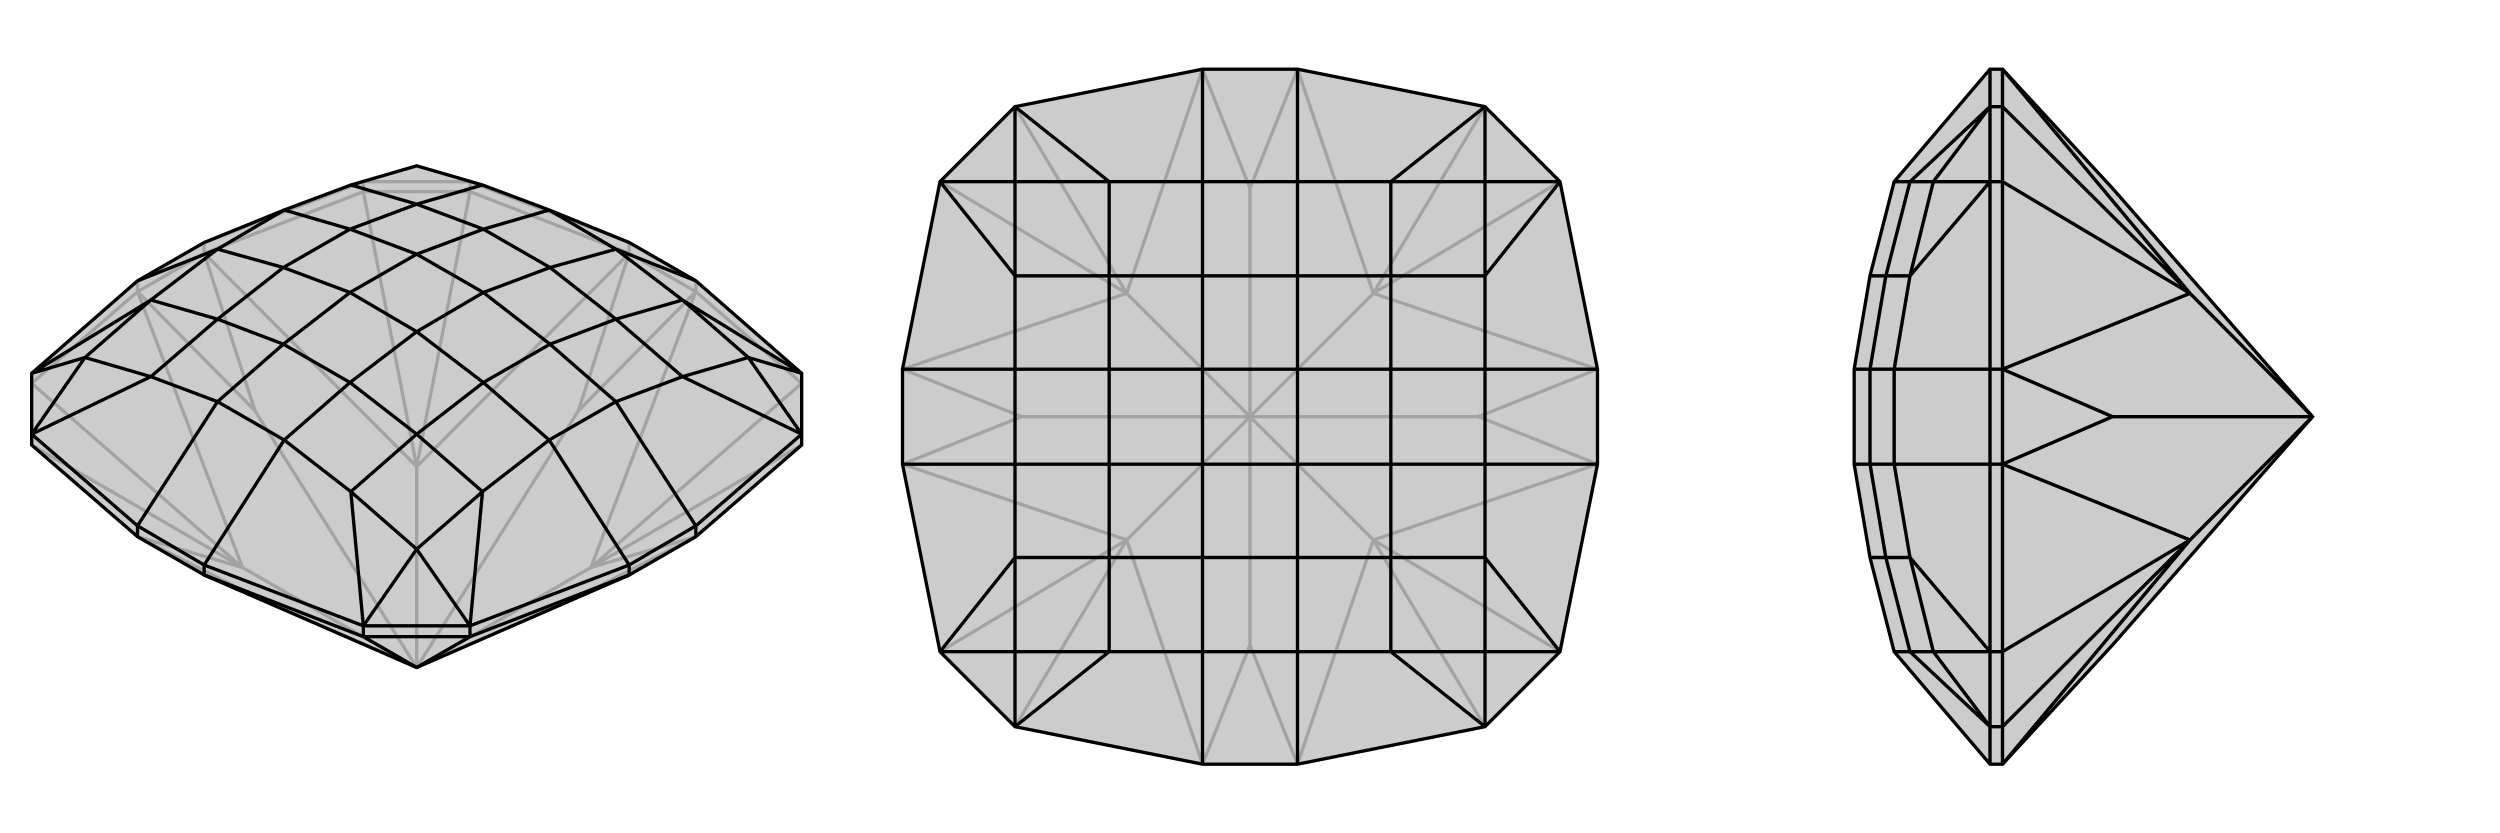
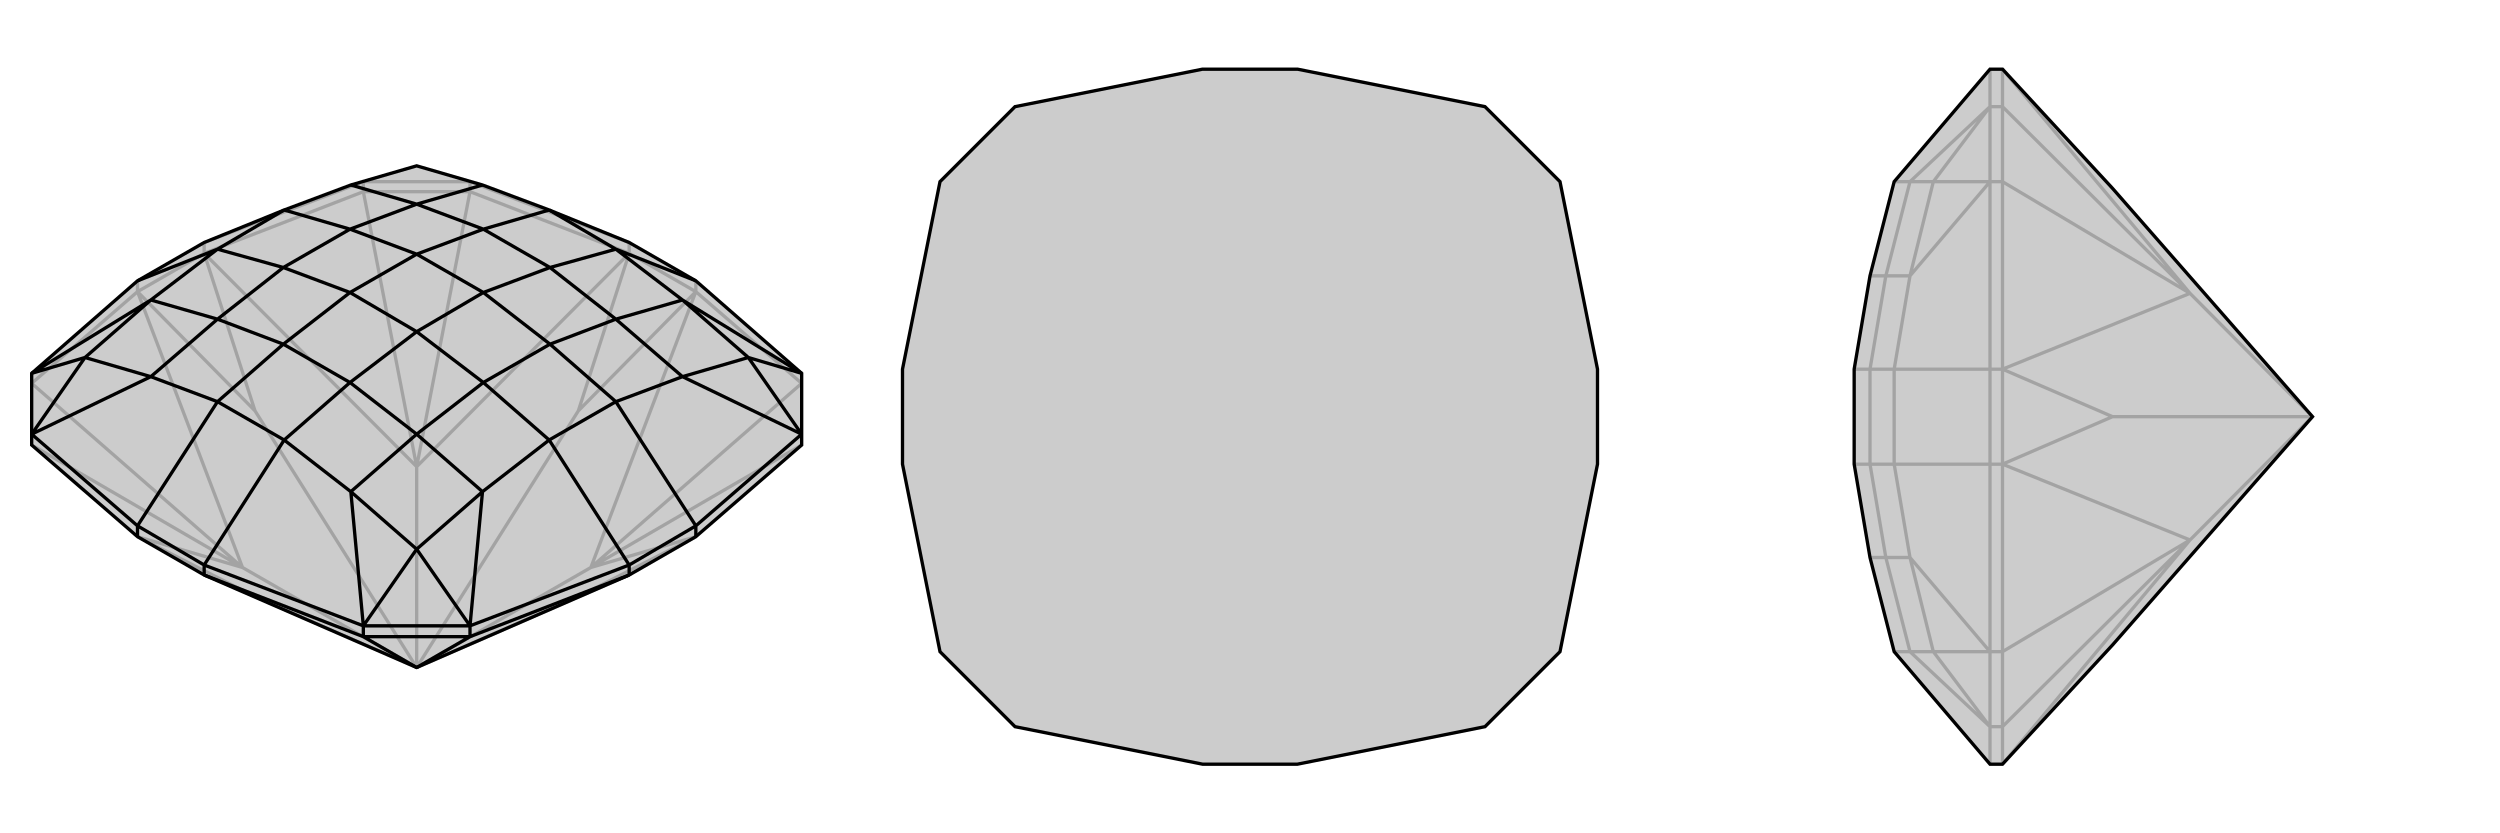
<svg xmlns="http://www.w3.org/2000/svg" viewBox="0 0 3000 1000">
  <g stroke="currentColor" stroke-width="4" fill="none" transform="translate(0 76)">
    <path fill="currentColor" stroke="none" fill-opacity=".2" d="M245,614L500,725L755,614L835,568L962,458L962,445L962,372L835,261L755,215L659,176L579,146L500,123L421,146L341,176L245,215L165,261L38,372L38,445L38,458L165,568z" />
    <path stroke-opacity=".2" d="M755,228L835,274M165,274L245,228M755,228L564,154M755,228L755,215M245,228L436,154M245,228L245,215M165,274L38,384M165,274L165,261M835,274L962,384M835,274L835,261M165,568L306,640M165,568L291,605M165,274L306,417M165,274L291,605M291,605L500,725M245,228L306,417M245,228L500,484M306,417L500,725M755,228L694,417M755,228L500,484M500,484L500,725M835,274L694,417M835,274L709,605M500,725L694,417M835,568L694,640M835,568L709,605M500,725L709,605M755,614L694,640M500,725L694,640M245,614L306,640M500,725L306,640M500,725L500,725M291,605L38,458M291,605L38,384M500,484L436,154M500,484L564,154M709,605L962,384M709,605L962,458M564,154L564,142M436,154L436,142M564,154L436,154M564,142L436,142M564,142L755,215M436,142L245,215" />
    <path d="M245,614L500,725L755,614L835,568L962,458L962,445L962,372L835,261L755,215L659,176L579,146L500,123L421,146L341,176L245,215L165,261L38,372L38,445L38,458L165,568z" />
    <path d="M165,568L165,555M245,614L436,688M245,614L245,602M755,614L564,688M755,614L755,602M835,568L835,555M500,725L564,688M500,725L436,688M436,688L436,675M564,688L564,675M436,688L564,688M436,675L564,675M436,675L245,602M564,675L755,602M962,445L835,555M38,445L165,555M165,555L245,602M245,602L341,452M165,555L261,406M755,602L835,555M755,602L659,452M835,555L739,406M835,261L739,223M165,261L261,223M436,675L500,583M436,675L421,514M564,675L500,583M564,675L579,514M962,445L898,353M962,445L819,376M962,372L898,353M962,372L819,284M38,372L102,353M38,372L181,284M38,445L102,353M38,445L181,376M500,583L421,514M500,583L579,514M898,353L819,376M898,353L819,284M102,353L181,284M102,353L181,376M579,146L500,169M421,146L500,169M181,284L261,223M181,284L261,307M181,376L261,406M181,376L261,307M421,514L341,452M421,514L500,445M579,514L659,452M579,514L500,445M819,376L739,406M819,376L739,307M819,284L739,223M819,284L739,307M341,452L261,406M261,406L340,337M341,452L420,383M659,452L739,406M659,452L580,383M739,406L660,337M739,223L659,176M659,176L580,199M739,223L660,245M341,176L261,223M341,176L420,199M261,223L340,245M500,445L420,383M500,445L580,383M739,307L660,337M739,307L660,245M500,169L580,199M500,169L420,199M261,307L340,245M261,307L340,337M420,383L340,337M420,383L500,322M340,337L420,275M580,383L660,337M580,383L500,322M660,337L580,275M660,245L580,199M660,245L580,275M580,199L500,229M420,199L340,245M420,199L500,229M340,245L420,275M500,322L420,275M500,322L580,275M580,275L500,229M500,229L420,275" />
  </g>
  <g stroke="currentColor" stroke-width="4" fill="none" transform="translate(1000 0)">
    <path fill="currentColor" stroke="none" fill-opacity=".2" d="M872,782L917,557L917,443L872,218L782,128L557,83L443,83L218,128L128,218L83,443L83,557L128,782L218,872L443,917L557,917L782,872z" />
-     <path stroke-opacity=".2" d="M443,917L500,774M443,917L352,648M83,557L226,500M83,557L352,648M352,648L500,500M83,443L226,500M83,443L352,352M226,500L500,500M443,83L500,226M443,83L352,352M352,352L500,500M557,83L500,226M557,83L648,352M500,500L500,226M917,443L774,500M917,443L648,352M500,500L648,352M917,557L774,500M917,557L648,648M500,500L774,500M557,917L500,774M557,917L648,648M500,500L500,774M500,500L648,648M352,648L218,872M352,648L128,782M352,352L128,218M352,352L218,128M648,352L782,128M648,352L872,218M648,648L872,782M648,648L782,872" />
    <path d="M872,782L917,557L917,443L872,218L782,128L557,83L443,83L218,128L128,218L83,443L83,557L128,782L218,872L443,917L557,917L782,872z" />
-     <path d="M557,917L557,782M443,917L443,782M917,557L782,557M917,443L782,443M557,83L557,218M443,83L443,218M83,443L218,443M83,557L218,557M782,872L782,782M782,872L669,782M872,782L782,782M872,782L782,669M872,218L782,218M872,218L782,331M782,128L782,218M782,128L669,218M218,128L218,218M218,128L331,218M128,218L218,218M128,218L218,331M128,782L218,782M128,782L218,669M218,872L218,782M218,872L331,782M782,782L669,782M782,782L782,669M782,218L782,331M782,218L669,218M218,218L331,218M218,218L218,331M218,782L218,669M218,782L331,782M331,218L443,218M331,218L331,331M218,331L218,443M218,331L331,331M218,669L218,557M218,669L331,669M331,782L443,782M331,782L331,669M669,782L557,782M669,782L669,669M782,669L782,557M782,669L669,669M782,331L782,443M782,331L669,331M669,218L557,218M669,218L669,331M557,782L443,782M443,782L443,669M557,782L557,669M782,557L782,443M782,557L669,557M782,443L669,443M557,218L443,218M443,218L443,331M557,218L557,331M218,443L218,557M218,443L331,443M218,557L331,557M669,669L557,669M669,669L669,557M669,331L669,443M669,331L557,331M331,331L443,331M331,331L331,443M331,669L331,557M331,669L443,669M557,669L443,669M557,669L557,557M443,669L443,557M669,557L669,443M669,557L557,557M669,443L557,443M557,331L443,331M557,331L557,443M443,331L443,443M331,443L331,557M331,443L443,443M331,557L443,557M557,557L443,557M557,557L557,443M557,443L443,443M443,443L443,557" />
  </g>
  <g stroke="currentColor" stroke-width="4" fill="none" transform="translate(2000 0)">
    <path fill="currentColor" stroke="none" fill-opacity=".2" d="M535,774L775,500L535,226L403,83L388,83L273,218L244,331L225,443L225,443L225,557L225,557L244,669L273,782L388,917L403,917z" />
    <path stroke-opacity=".2" d="M403,557L403,443M403,83L403,128M403,443L403,218M403,443L388,443M403,557L403,782M403,557L388,557M403,917L403,872M403,917L628,648M403,557L535,500M403,557L628,648M628,648L775,500M403,443L535,500M403,443L628,352M535,500L775,500M403,83L628,352M628,352L775,500M628,648L403,872M628,648L403,782M628,352L403,218M628,352L403,128M403,128L388,128M403,218L388,218M403,128L403,218M403,782L388,782M403,872L388,872M403,782L403,872M388,128L388,218M388,782L388,872M388,128L388,83M388,218L388,443M388,782L388,557M388,872L388,917M388,443L388,557M388,443L273,443M388,557L273,557M388,128L320,218M388,128L292,218M388,218L320,218M388,218L292,331M388,782L320,782M388,782L292,669M388,872L320,782M388,872L292,782M320,218L292,218M320,218L292,331M320,782L292,669M320,782L292,782M292,218L273,218M292,218L263,331M292,331L273,443M292,331L263,331M292,669L273,557M292,669L263,669M292,782L273,782M292,782L263,669M273,443L273,557M273,443L244,443M273,557L244,557M263,331L244,331M263,331L244,443M263,669L244,557M263,669L244,669M244,443L244,557M244,443L225,443M244,557L225,557" />
    <path d="M535,774L775,500L535,226L403,83L388,83L273,218L244,331L225,443L225,443L225,557L225,557L244,669L273,782L388,917L403,917z" />
-     <path d="M403,443L403,557M403,917L403,872M403,557L403,782M403,557L388,557M403,443L403,218M403,443L388,443M403,83L403,128M403,83L628,352M403,443L535,500M403,443L628,352M775,500L628,352M403,557L535,500M403,557L628,648M775,500L535,500M403,917L628,648M775,500L628,648M628,352L403,128M628,352L403,218M628,648L403,782M628,648L403,872M403,872L388,872M403,782L388,782M403,872L403,782M403,218L388,218M403,128L388,128M403,218L403,128M388,872L388,782M388,218L388,128M388,872L388,917M388,782L388,557M388,218L388,443M388,128L388,83M388,557L388,443M388,557L273,557M388,443L273,443M388,872L320,782M388,872L292,782M388,782L320,782M388,782L292,669M388,218L320,218M388,218L292,331M388,128L320,218M388,128L292,218M320,782L292,782M320,782L292,669M320,218L292,331M320,218L292,218M292,782L273,782M292,782L263,669M292,669L273,557M292,669L263,669M292,331L273,443M292,331L263,331M292,218L273,218M292,218L263,331M273,557L273,443M273,557L244,557M273,443L244,443M263,669L244,669M263,669L244,557M263,331L244,443M263,331L244,331M244,557L244,443M244,557L225,557M244,443L225,443" />
  </g>
</svg>